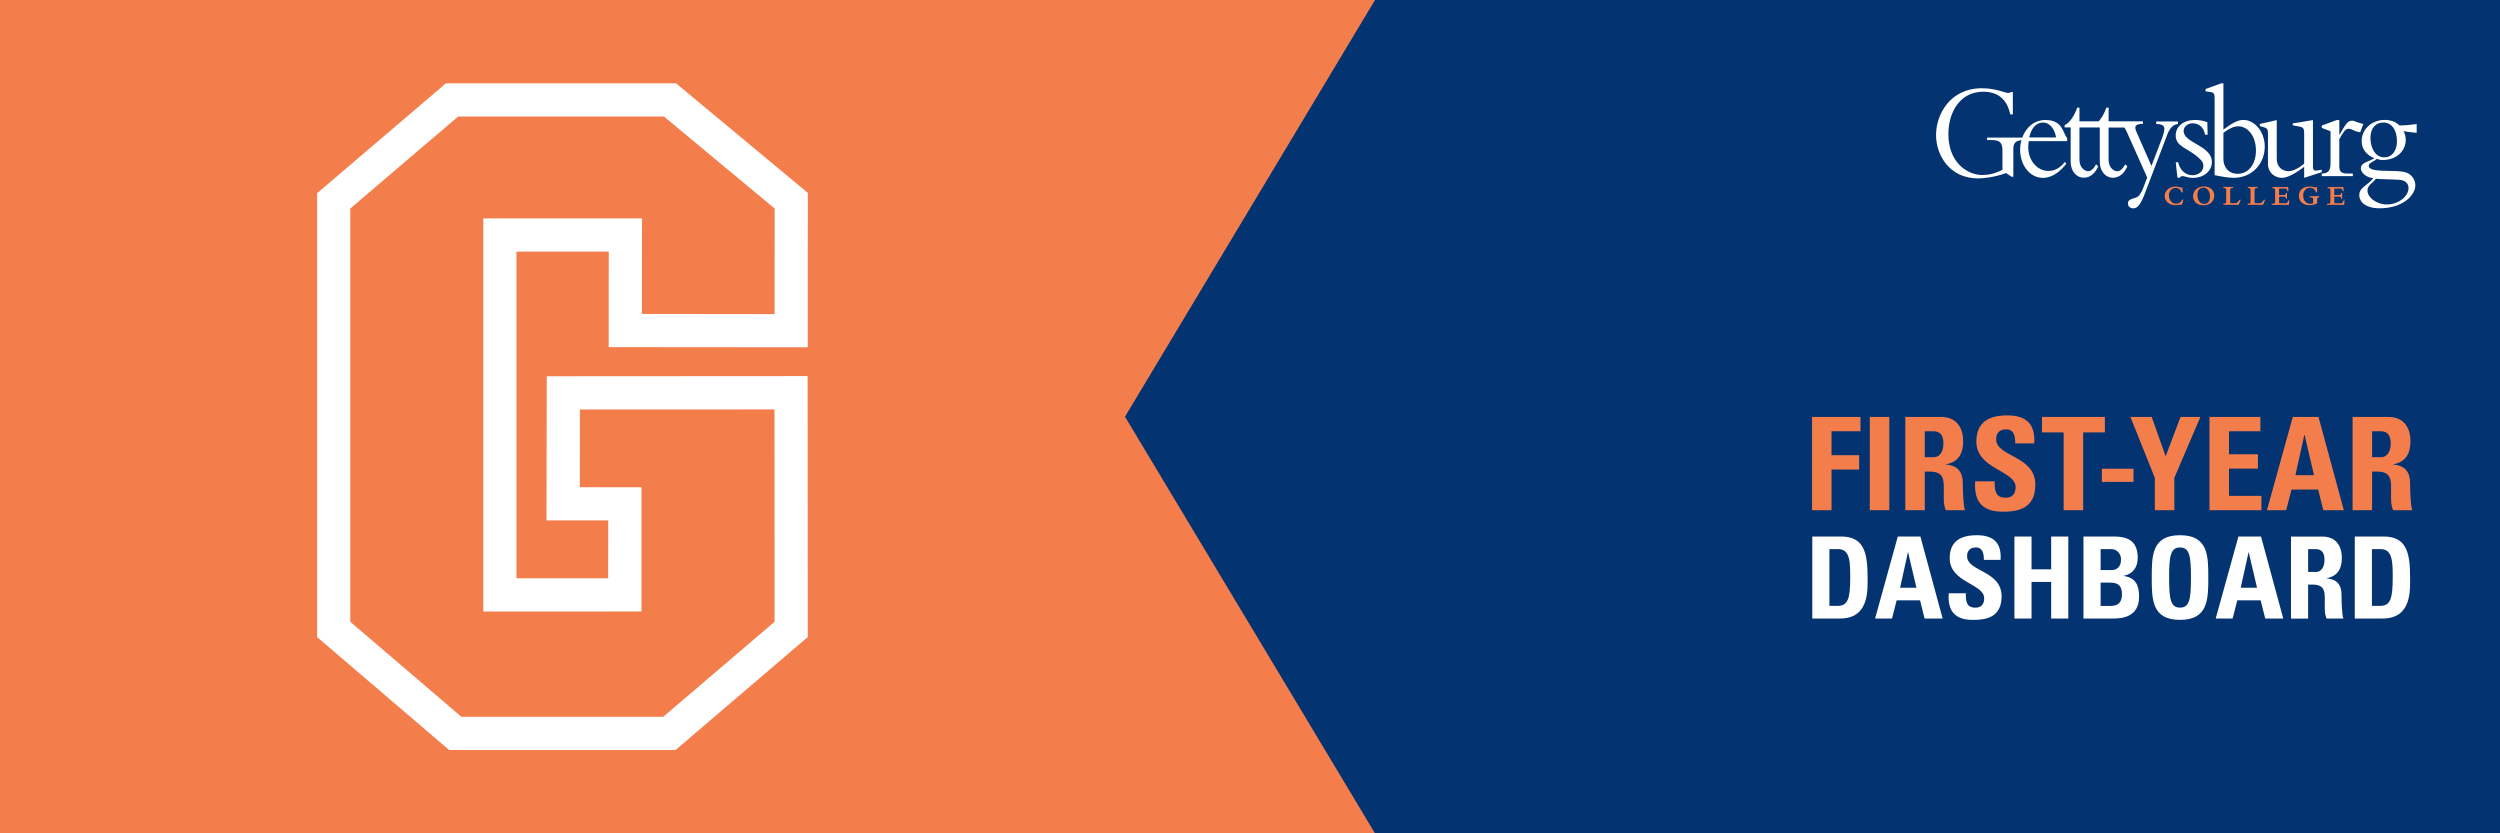
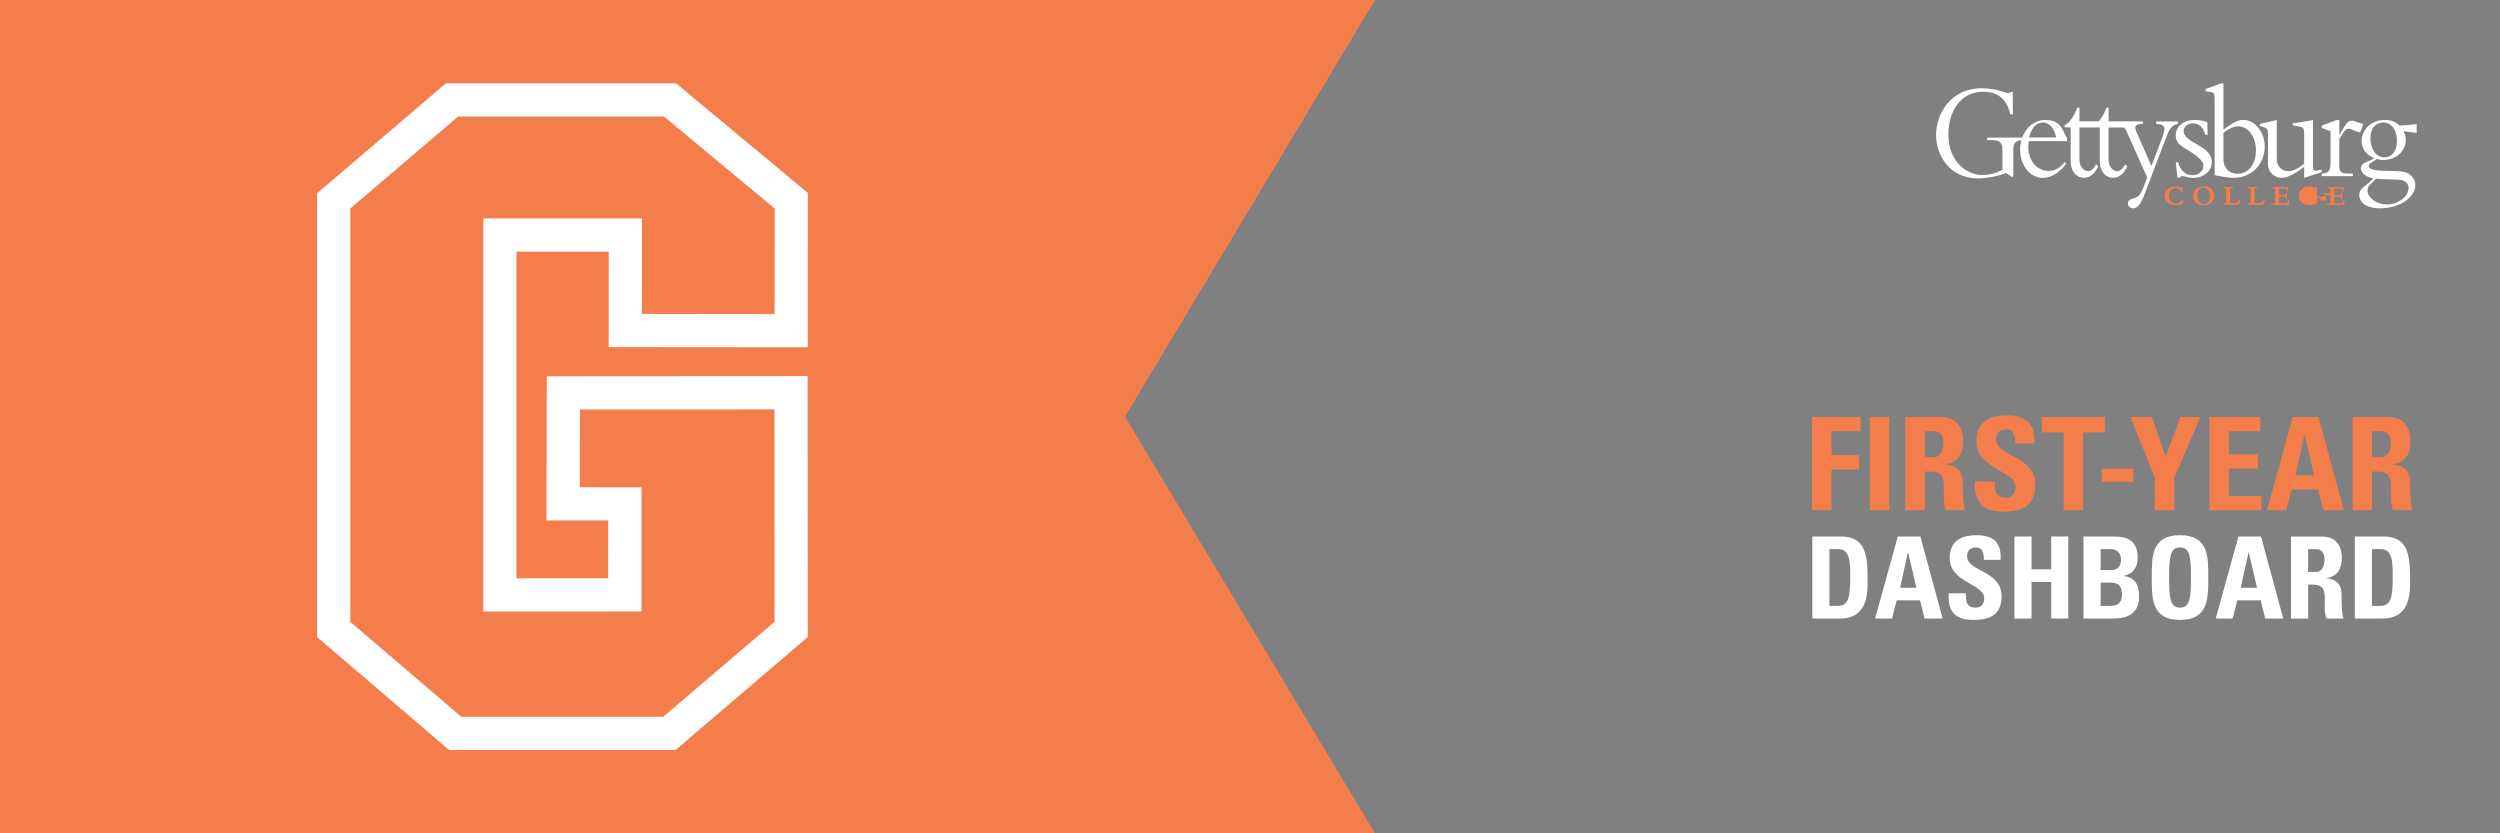
<svg xmlns="http://www.w3.org/2000/svg" id="Layer_1" version="1.1" viewBox="0 0 600 200">
  <rect x="0" y="0" width="600" height="200" fill="#808080" stroke="none" />
  <defs>
    <style>
      .st0 {
        fill: none;
      }

      .st1 {
        fill: #043371;
      }

      .st2 {
        fill: #fff;
      }

      .st3 {
        fill: #f47d4c;
      }

      .st4 {
        clip-path: url(#clippath);
      }
    </style>
    <clipPath id="clippath">
      <rect class="st0" width="600" height="200" />
    </clipPath>
  </defs>
-   <rect class="st1" x=".56" width="599.44" height="200" />
  <polygon class="st3" points="0 0 0 200 330 200 270 100 330 0 0 0" />
  <g class="st4">
    <path class="st2" d="M185.92,50.04c0,8.45-.01,16.9-.02,25.35-10.61-.01-21.23-.03-31.84-.04,0-7.64.01-15.29.02-22.93h-38.09v94.35c8.9,0,37.88.01,37.97-.02v-29.8c-4.93,0-9.87-.01-14.8-.02,0-6.22.01-12.43.02-18.65,15.57,0,31.14-.01,46.7-.02,0,7.71.02,44.33.02,50.96-.02,0-26.7,22.79-26.72,22.81h-48.45s-26.6-22.78-26.66-22.79V50.04s25.85-22.04,25.88-22.07h49.41s26.48,22.04,26.56,22.07M193.9,46.31s-31.65-26.3-31.65-26.31h-55.24s-30.86,26.33-30.9,26.37v106.54s31.64,27.03,31.68,27.09h54.34s31.68-27.06,31.74-27.11c0-18.7-.03-60.45-.04-62.63-20.87.01-41.74.03-62.61.04-.02,11.53-.04,23.06-.06,34.59h14.82c0,.33-.02,11.88-.02,13.9h-22.01V60.38h22.15c0,.25-.02,15.56-.02,22.93,15.93.01,31.86.03,47.78.04,0-4.66.02-30.95.02-37.04" />
    <path class="st2" d="M486.91,33.86c-.06.5-.13.96-.13,1.39,0,3.45,2.3,5.77,4.79,5.77,1.57,0,2.8-.66,4-2.15l.35.4c-1.32,1.76-3.31,3.42-5.61,3.42-3.09,0-5.48-2.95-5.48-6.8,0-.76.11-1.52.31-2.25-1.38.15-1.94.72-1.94,2.07v6.71h-.41l-1.34-.89c-2.72,1.03-5.61,1.29-6.69,1.29-6.9,0-10.11-5.6-10.11-10.44s3.31-11.2,10.99-11.2c3.37,0,5.61,1.13,6.27,1.13.28,0,.54-.07.73-.23h.44v5.37h-.63c-.85-4.14-3.53-5.44-6.46-5.44-5.54,0-8.38,4.84-8.38,10.18,0,6.8,4.54,9.81,8.16,9.81,1.45,0,3.05-.33,4.82-1.26v-4.6c0-1.89-.63-2.52-2.52-2.52h-1.17v-.6h8.44c.86-2.36,2.8-4.22,5.57-4.22,4.25,0,4.16,3.22,5.2,4.31v.76h-9.2ZM493.46,32.99c-.35-2.15-1.61-3.58-3.12-3.58-1.04,0-2.61.5-3.34,3.58h6.46Z" />
    <path class="st2" d="M522.76,38.93c.44,1.99,1.82,3.12,3.46,3.12,1.46,0,2.59-.99,2.59-2.19,0-.7-.18-1.13-1.17-2.02-2.59-2.35-5.47-2.59-5.47-5.34,0-2.19,1.9-3.71,4.67-3.71.98,0,2.01.2,2.92.53l.07,3.02h-.62c-.26-1.69-1.46-2.75-2.92-2.75-1.2,0-2.22.76-2.22,1.86,0,2.92,6.78,3.42,6.78,7.46,0,2.15-1.97,3.78-4.52,3.78-.69,0-1.2-.1-1.6-.23-.4-.1-.69-.2-.98-.2-.22,0-.44.13-.62.4h-.55l-.4-3.71h.58Z" />
    <path class="st2" d="M533.62,38.23c0,1.66,1.04,3.48,3.43,3.48,2.58,0,4.38-2.29,4.38-5.6s-1.86-5.8-4.28-5.8c-.98,0-2.11.5-3.53,1.56v6.36ZM533.62,31.1c2.24-1.69,3.59-2.32,4.76-2.32,2.8,0,5.16,2.92,5.16,6.4,0,4.24-3.18,7.49-7.37,7.49-1.42,0-2.65-.23-4.66-.63v-17.97c0-1.72-.09-1.86-1.29-2.02l-.88-.13v-.56l3.78-1.36h.5v11.1Z" />
    <path class="st2" d="M557.22,41.32l-4.22,1.36v-2.65c-2.36,1.79-4.1,2.65-5.35,2.65-1.58,0-3.34-1.13-3.34-3.38v-7.36c0-.8-.19-1.16-.85-1.36l-1.1-.33v-.5l4.06-.93v9.28c0,2.05,1.42,2.98,2.83,2.98,1.07,0,2.46-.7,3.75-1.82v-7.13c0-1.29-.16-1.56-1.17-1.76l-1.57-.3v-.46l4.85-.79v11.17c0,.93.32,1.09,1.45.86l.66-.13v.6Z" />
    <path class="st2" d="M561.43,39.86c0,1.36.47,1.79,2.05,1.79h1.2v.63h-7.46v-.63c1.61-.03,2.11-.73,2.11-2.49v-7.66l-2.11-.8v-.56l3.59-1.33h.63v3.51h.06c1.58-2.72,1.95-3.35,2.99-3.35.38,0,.47.03,1.07.3.32.13.88.26,1.64.5l-.76,1.99c-.47-.07-1.07-.23-1.67-.53-.35-.17-.72-.33-1.1-.33-.57,0-.91.4-1.23.86-.41.6-.76,1.16-1.01,1.66v6.43Z" />
    <path class="st2" d="M572.85,49.07c2.68,0,5.2-1.86,5.2-3.95,0-1.23-.98-1.86-2.11-1.96-.82-.1-4.79-.13-5.7-.26-.88,1.09-2.05,1.56-2.05,2.85,0,1.56,2.08,3.32,4.66,3.32M571.97,29.41c-1.2,0-3.06.7-3.06,3.78,0,1.96.95,4.57,3.34,4.57,1.83,0,3.02-1.59,3.02-3.88,0-2.85-1.39-4.48-3.31-4.48M580,31.87c-.47-.03-1.95-.17-3.15-.4.19.36.53,1.06.53,2.12,0,2.45-2.02,4.81-5.51,4.81-.6,0-.88-.07-1.45-.27-.5.56-1.92.93-1.92,1.69,0,.83,1.35,1.16,4.5,1.19,3.56.03,4.79.2,5.73,1.19.76.79.95,1.62.95,2.32,0,2.15-2.77,5.47-8.6,5.47-3.28,0-4.85-1.52-4.85-3.15,0-1.92,1.92-2.22,3.37-4.08-1.7-.17-2.99-1.29-2.99-2.35,0-1.52,2.11-1.59,3.21-2.45-1.92-.79-3.02-2.22-3.02-4.11,0-2.85,2.42-5.07,5.54-5.07,1.45,0,2.68.46,3.53,1.33,1.42,0,2.74-.17,4.13-.33v2.09Z" />
    <path class="st3" d="M524,47.92c-.05.36-.22.89-.39,1.25-.11-.04-.25-.05-.41-.05-.32,0-.67.12-1.18.12-1.41,0-2.5-.98-2.5-2.22s1.16-2.26,2.63-2.26c.72,0,1.18.28,1.32.28.05,0,.1-.02.14-.07h.17l.06,1.2h-.27c-.22-.68-.71-1.07-1.37-1.07-.98,0-1.66.74-1.66,1.83s.76,1.96,1.74,1.96c.63,0,1.15-.37,1.44-.99h.28Z" />
    <path class="st3" d="M529,48.95c.96,0,1.4-.82,1.4-1.77,0-1.11-.55-2.14-1.59-2.14-.87,0-1.44.67-1.44,1.71,0,1.31.67,2.2,1.64,2.2M528.97,44.75c1.44,0,2.46.9,2.46,2.19s-.94,2.32-2.59,2.32-2.5-1.01-2.5-2.17c0-1.36,1.1-2.34,2.63-2.34" />
    <path class="st3" d="M537.28,49.15h-3.68v-.27h.12c.44,0,.57-.16.57-.5v-2.75c0-.41-.23-.5-.54-.5h-.13v-.27h2.33v.27h-.2c-.36,0-.51.16-.51.48v2.83c0,.26.08.32.34.32h.87c.46,0,.6-.23,1.06-.82h.28l-.5,1.2Z" />
    <path class="st3" d="M543.14,49.15h-3.69v-.27h.12c.44,0,.57-.16.57-.5v-2.75c0-.41-.23-.5-.54-.5h-.13v-.27h2.33v.27h-.2c-.36,0-.51.16-.51.48v2.83c0,.26.08.32.34.32h.87c.46,0,.6-.23,1.06-.82h.28l-.5,1.2Z" />
    <path class="st3" d="M548.49,45.25h-1.51v1.55h1.11c.38,0,.52-.13.52-.49h.27v1.37h-.27c0-.37-.09-.49-.62-.49h-1.01v1.24c0,.3.05.36.25.36h1.15c.45,0,.66-.12.79-.7h.26l-.08,1.08h-4.14v-.27h.28c.4,0,.54-.16.54-.5v-2.74c0-.37-.12-.5-.6-.5h-.07v-.27h3.79l.07,1h-.26c-.07-.47-.16-.62-.47-.62" />
-     <path class="st3" d="M556.61,47.36c-.36,0-.49.12-.49.43v1.02c-.49.23-1.2.43-1.8.43-1.74,0-2.58-.97-2.58-2.29s1.04-2.19,2.5-2.19c.71,0,1.26.24,1.49.24.1,0,.16-.03.21-.09h.17v1.26h-.28c-.19-.7-.71-1.11-1.42-1.11-.98,0-1.65.77-1.65,1.88s.71,1.97,1.66,1.97c.26,0,.55-.07.74-.18v-.95c0-.34-.14-.42-.85-.43v-.26h2.28v.26Z" />
+     <path class="st3" d="M556.61,47.36c-.36,0-.49.12-.49.43v1.02c-.49.23-1.2.43-1.8.43-1.74,0-2.58-.97-2.58-2.29s1.04-2.19,2.5-2.19c.71,0,1.26.24,1.49.24.1,0,.16-.03.21-.09h.17v1.26h-.28s.71,1.97,1.66,1.97c.26,0,.55-.07.74-.18v-.95c0-.34-.14-.42-.85-.43v-.26h2.28v.26Z" />
    <path class="st3" d="M561.74,45.25h-1.51v1.55h1.11c.38,0,.52-.13.52-.49h.27v1.37h-.27c0-.37-.09-.49-.62-.49h-1.01v1.24c0,.3.05.36.26.36h1.15c.45,0,.66-.12.79-.7h.26l-.08,1.08h-4.14v-.27h.28c.4,0,.54-.16.54-.5v-2.74c0-.37-.12-.5-.6-.5h-.07v-.27h3.79l.07,1h-.26c-.07-.47-.16-.62-.47-.62" />
    <path class="st2" d="M519,32.83c.95-2.52.35-3.02-1.51-3.08v-.6h5.23v.6c-1.29.17-2.02,1.09-2.61,2.65l-5.35,14.05c-.94,2.45-1.67,3.55-2.77,3.55-.76,0-1.29-.5-1.29-1.16,0-1.36,1.83-1.03,2.61-1.86.35-.37.82-1.23,1.07-1.89l.95-2.49-4.88-10.91c-.2-.45-.39-.81-.61-1.09h-3.78v7.72c0,2.09,1.42,2.78,2.08,2.78s1.32-.56,1.92-1.66l.5.5c-.76,1.72-1.98,2.72-3.43,2.72-1.86,0-3.18-1.62-3.18-3.85v-8.22h-4.88v7.72c0,2.09,1.42,2.78,2.08,2.78s1.32-.56,1.92-1.66l.5.5c-.76,1.72-1.98,2.72-3.43,2.72-1.86,0-3.18-1.62-3.18-3.85v-8.22h-1.45v-.53c1.23-.63,2.3-2.15,3.02-4.21h.54v3.28h4.62c.73-.79,1.36-1.92,1.84-3.28h.54v3.28h8.23v.6c-1.92.03-2.14.63-1.51,2.02l3.56,8.09,2.68-7.03Z" />
    <path class="st2" d="M565.15,148.44h6.7c7.03,0,6.57-6.92,6.57-9.95,0-6.13-1.01-9.73-6.4-9.73h-6.87v19.68ZM569.26,131.79h2.13c2.86,0,2.86,3.19,2.86,6.81,0,4.93-.49,6.81-3,6.81h-1.99v-13.62ZM553.95,140.3h1.06c3.16,0,2.94,1.99,2.94,4.33,0,1.28-.11,2.62.44,3.82h4.03c-.38-.82-.46-4.52-.46-5.78,0-3.54-2.67-3.76-3.57-3.87v-.05c2.67-.44,3.65-2.32,3.65-4.82,0-3.35-1.8-5.15-4.6-5.15h-7.6v19.68h4.11v-8.15ZM553.95,131.79h1.83c1.31,0,2.1.71,2.1,2.59,0,1.25-.46,2.89-2.1,2.89h-1.83v-5.48ZM541.69,141.06h-3.92l1.88-8.5h.05l1.99,8.5ZM535.83,148.44l1.12-4.36h5.61l1.09,4.36h4.33l-5.34-19.68h-5.42l-5.45,19.68h4.06ZM523.21,148.77c6.78,0,6.78-5.01,6.78-10.16s0-10.16-6.78-10.16-6.79,4.96-6.79,10.16,0,10.16,6.79,10.16M523.21,145.83c-2.32,0-2.62-2.18-2.62-7.22s.3-7.22,2.62-7.22,2.62,2.18,2.62,7.22-.3,7.22-2.62,7.22M507.3,148.44c1.74,0,6.08-.22,6.08-5.21,0-2.7-.76-4.58-3.68-4.99v-.05c2.24-.44,3.35-2.07,3.35-4.33,0-4.2-2.59-5.1-5.72-5.1h-7.3v19.68h7.27ZM504.14,131.79h2.54c1.39,0,2.37,1.06,2.37,2.51,0,1.91-1.25,2.51-2.15,2.51h-2.75v-5.01ZM504.14,139.83h2.4c2.07,0,2.73,1.06,2.73,2.81,0,2.75-1.96,2.78-2.83,2.78h-2.29v-5.59ZM487.57,136.64v-7.88h-4.11v19.68h4.11v-8.78h4.71v8.78h4.11v-19.68h-4.11v7.88h-4.71ZM480.38,143.08c0-6.18-8.28-5.86-8.28-9.59,0-1.36.79-2.1,2.12-2.1,1.66,0,1.91,1.5,1.91,2.97h4.01c.27-4.11-1.72-5.91-5.72-5.91-5.01,0-6.49,2.45-6.49,5.53,0,5.86,8.28,6.08,8.28,9.62,0,1.33-.68,2.24-2.07,2.24-2.26,0-2.34-1.58-2.34-3.46h-4.11c-.22,3.41.74,6.4,5.83,6.4,3.13,0,6.87-.6,6.87-5.7M459.94,141.06h-3.92l1.88-8.5h.05l1.99,8.5ZM454.08,148.44l1.12-4.36h5.61l1.09,4.36h4.33l-5.34-19.68h-5.42l-5.45,19.68h4.06ZM434.95,148.44h6.7c7.03,0,6.57-6.92,6.57-9.95,0-6.13-1.01-9.73-6.4-9.73h-6.87v19.68ZM439.06,131.79h2.13c2.86,0,2.86,3.19,2.86,6.81,0,4.93-.49,6.81-3,6.81h-1.99v-13.62Z" />
    <path class="st3" d="M569.3,113.18h1.21c3.6,0,3.35,2.26,3.35,4.93,0,1.46-.12,2.98.5,4.34h4.59c-.43-.93-.53-5.15-.53-6.57,0-4.03-3.04-4.28-4.06-4.4v-.06c3.04-.5,4.15-2.63,4.15-5.49,0-3.81-2.05-5.86-5.24-5.86h-8.65v22.38h4.68v-9.27ZM569.3,103.5h2.08c1.49,0,2.39.81,2.39,2.94,0,1.43-.53,3.29-2.39,3.29h-2.08v-6.23ZM555.36,114.04h-4.46l2.14-9.67h.06l2.26,9.67ZM548.69,122.44l1.27-4.96h6.39l1.24,4.96h4.93l-6.08-22.38h-6.17l-6.2,22.38h4.62ZM542.74,122.44v-3.44h-7.78v-6.54h6.94v-3.44h-6.94v-5.52h7.53v-3.44h-12.21v22.38h12.46ZM517.16,122.44h4.68v-7.75l6.26-14.63h-4.77l-3.57,9.46-3.35-9.46h-5.11l5.86,14.63v7.75ZM504.45,115.65h7.6v-3.16h-7.6v3.16ZM490.07,100.06v3.72h5.21v18.66h4.68v-18.66h5.21v-3.72h-15.1ZM488.49,116.34c0-7.04-9.42-6.67-9.42-10.91,0-1.55.9-2.39,2.42-2.39,1.89,0,2.17,1.7,2.17,3.38h4.56c.31-4.68-1.95-6.73-6.51-6.73-5.7,0-7.38,2.79-7.38,6.29,0,6.67,9.42,6.91,9.42,10.94,0,1.52-.77,2.54-2.36,2.54-2.57,0-2.67-1.8-2.67-3.94h-4.68c-.25,3.88.84,7.29,6.63,7.29,3.57,0,7.81-.68,7.81-6.48M461.95,113.18h1.21c3.6,0,3.35,2.26,3.35,4.93,0,1.46-.12,2.98.5,4.34h4.59c-.43-.93-.53-5.15-.53-6.57,0-4.03-3.04-4.28-4.06-4.4v-.06c3.04-.5,4.15-2.63,4.15-5.49,0-3.81-2.05-5.86-5.24-5.86h-8.65v22.38h4.68v-9.27ZM461.95,103.5h2.08c1.49,0,2.39.81,2.39,2.94,0,1.43-.53,3.29-2.39,3.29h-2.08v-6.23ZM453.43,100.06h-4.68v22.38h4.68v-22.38ZM439.57,122.44v-9.76h6.63v-3.44h-6.63v-5.74h6.94v-3.44h-11.62v22.38h4.68Z" />
  </g>
</svg>